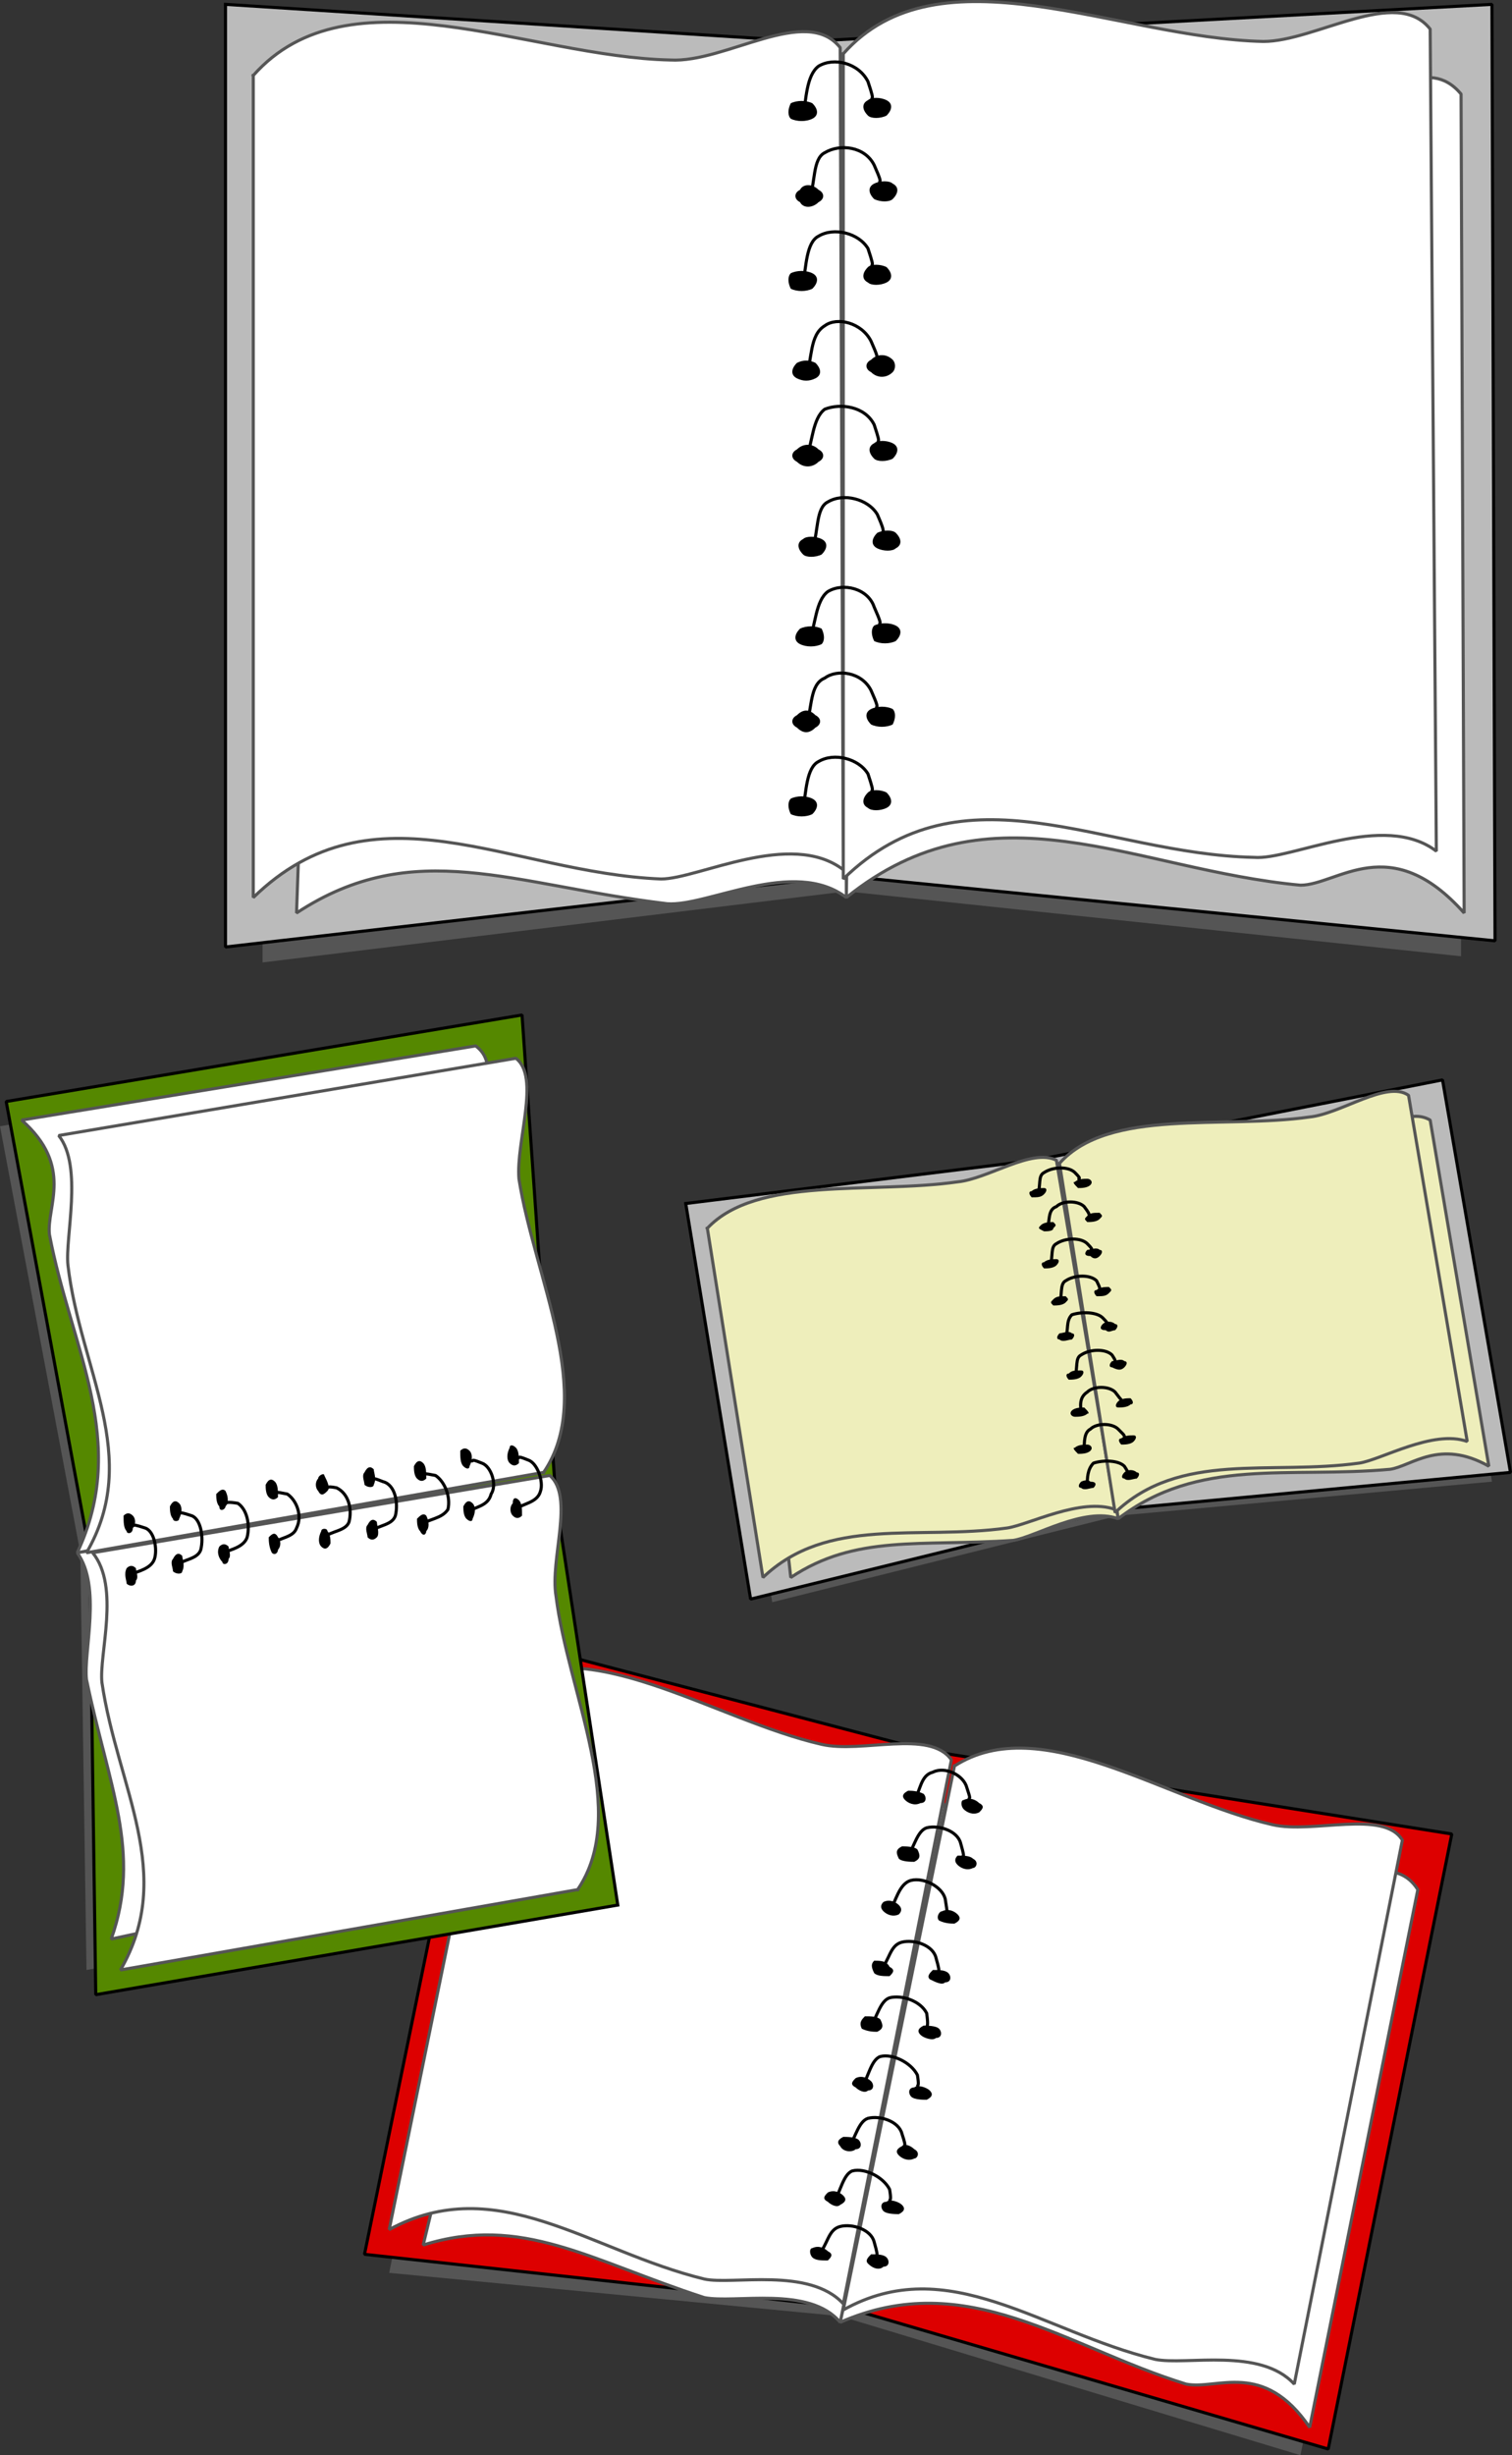
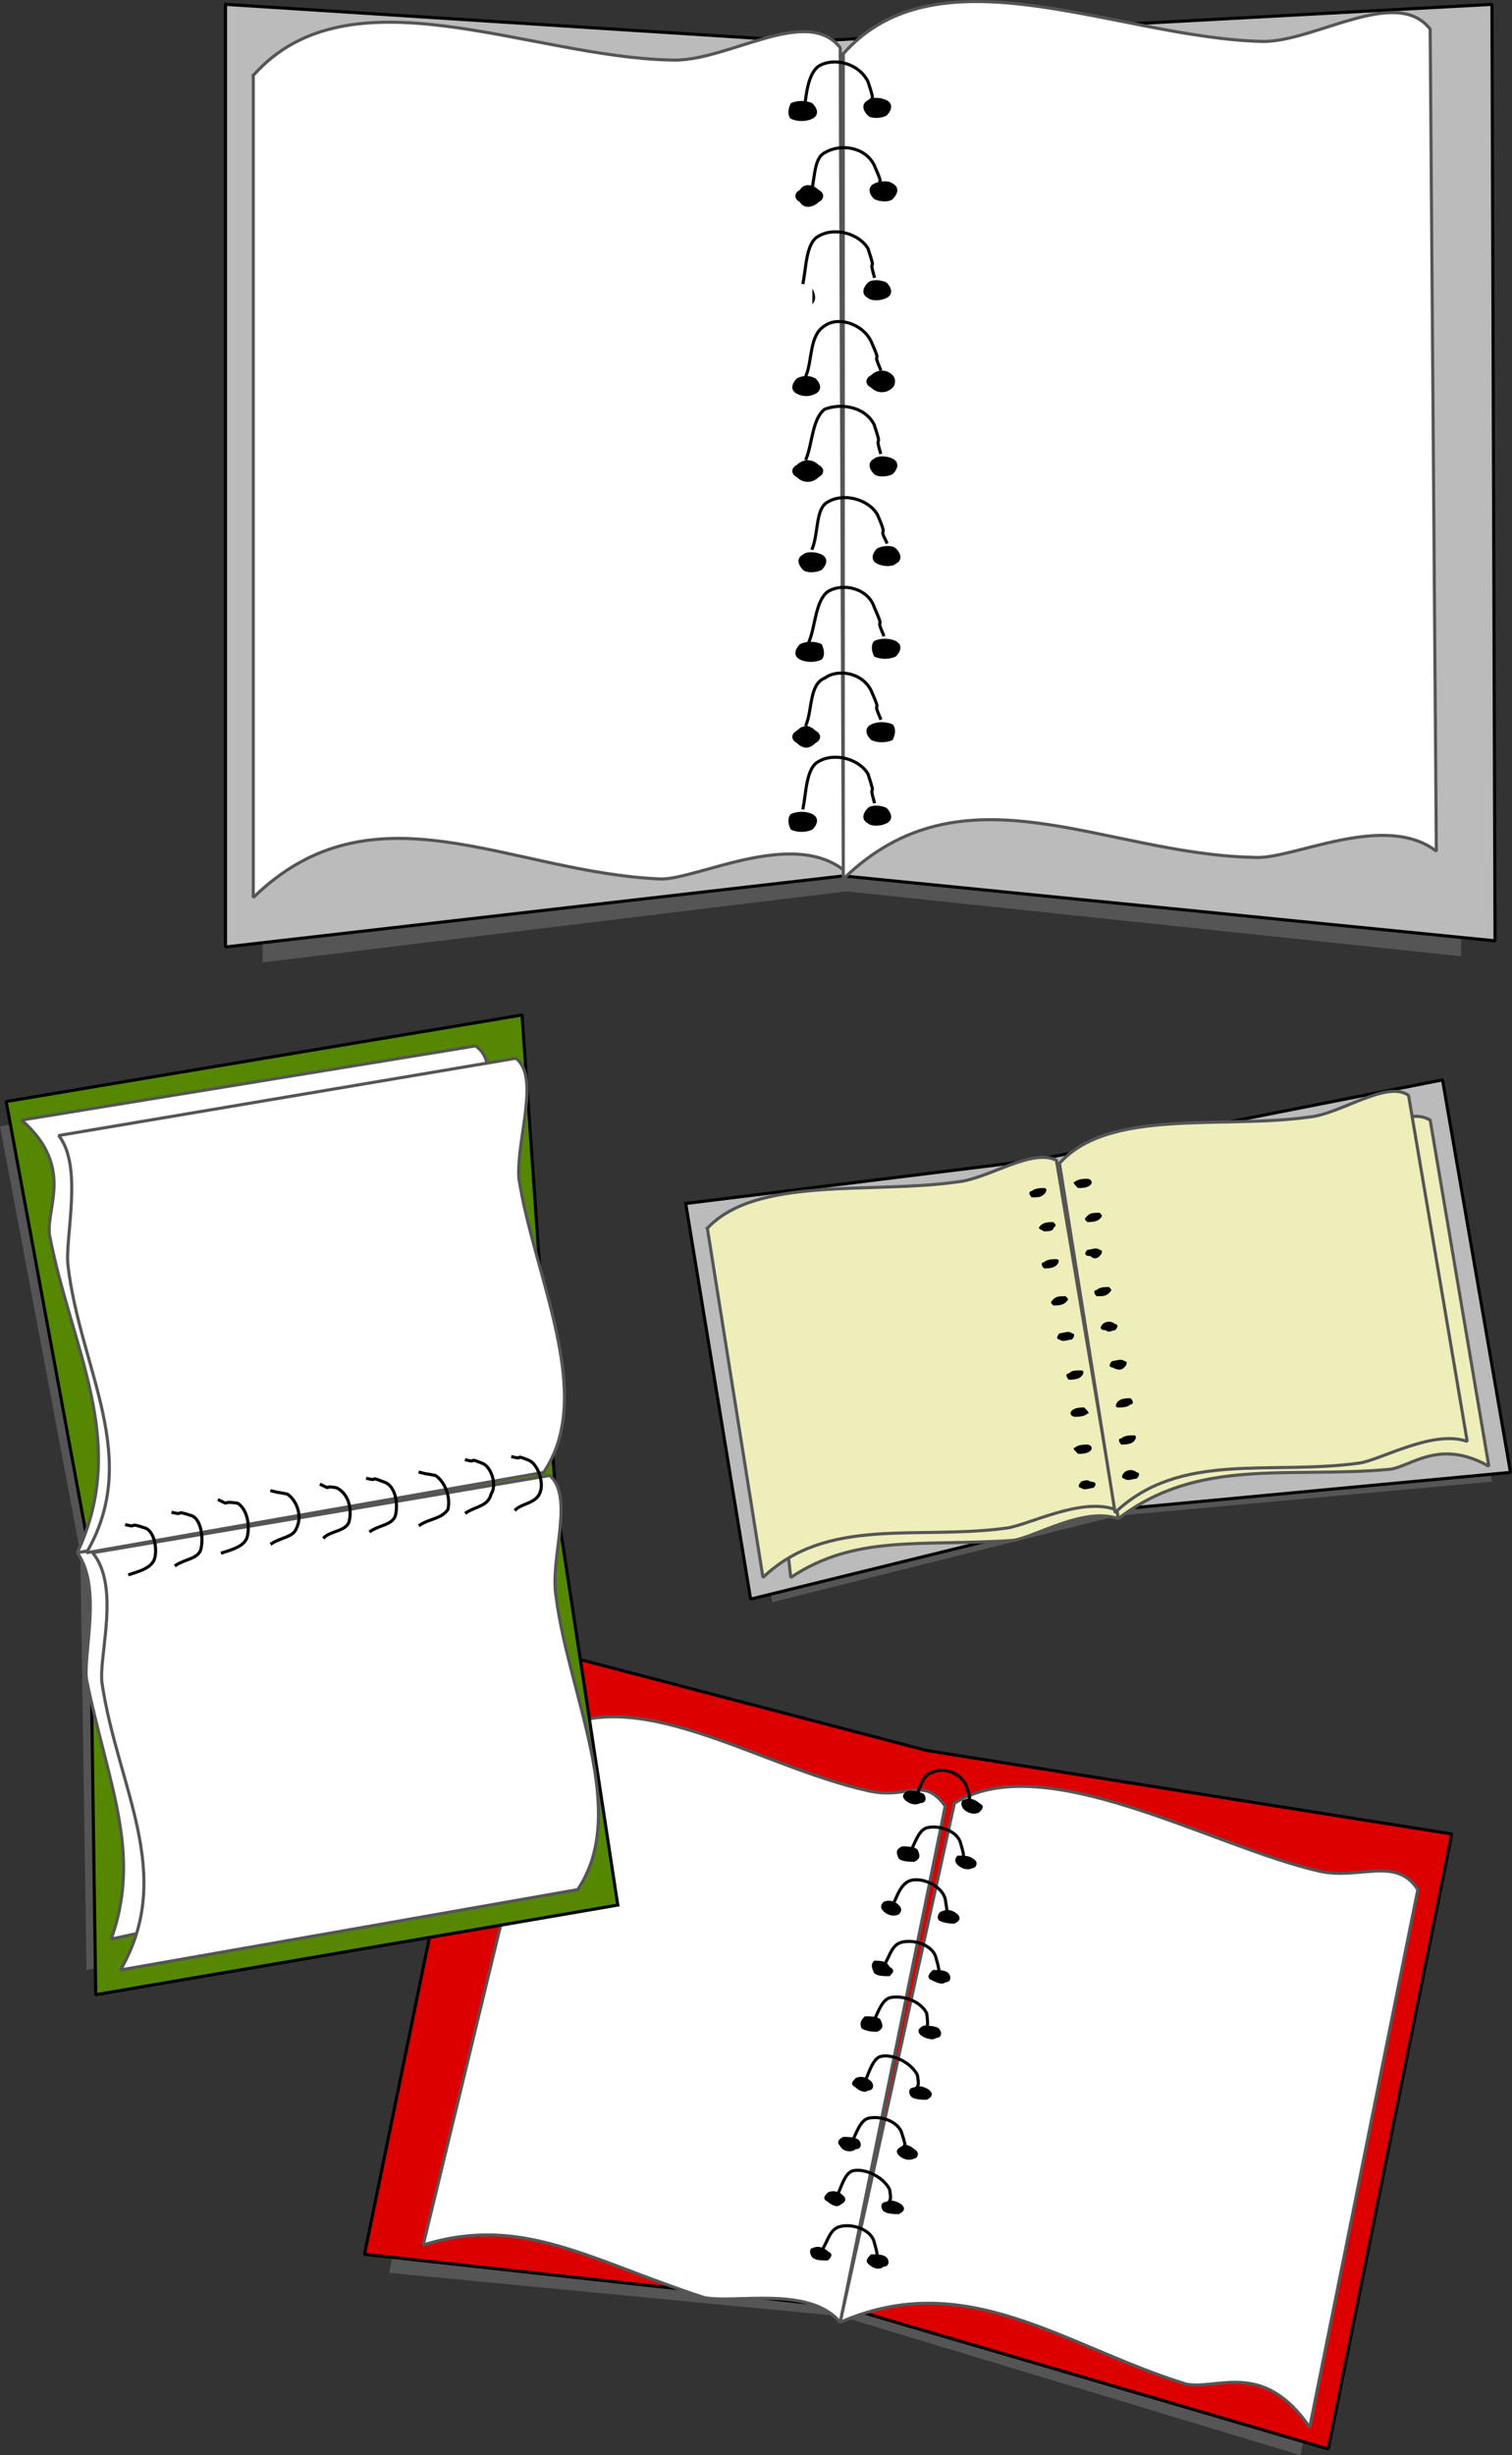
<svg xmlns="http://www.w3.org/2000/svg" width="489.493" height="794.414" version="1.2">
  <rect width="100%" height="100%" fill="#333333" stroke="none" />
  <g fill="none" fill-rule="evenodd" stroke="#000" stroke-linecap="square" stroke-linejoin="bevel" font-family="'Sans Serif'" font-size="12.5" font-weight="400">
    <path fill="#555" stroke="none" d="m85 2.414 177 18 211-16v305l-199-21-189 23v-309" />
    <path fill="#bbb" stroke-linecap="butt" d="m73 1.414 188 12 222-12 1 303-211-21-200 23v-305" vector-effect="non-scaling-stroke" />
-     <path fill="#fff" stroke="#555" stroke-linecap="butt" d="M105 42.414c30-35 88-6 135-5 17 1 22-13 33 0l1 253c-17-13-45 3-58 2-50-6-82-22-120 3l9-253m172-7c31-35 108-5 155-4 17 1 30-14 41-1l1 265c-24-27-41-9-53-9-54-5-100-34-147 4l3-255" vector-effect="non-scaling-stroke" />
    <path fill="#fff" stroke="#555" stroke-linecap="butt" d="M82 24.414c31-35 89-6 135-5 18 1 44-18 55-4l1 266c-17-13-47 3-59 3-49-2-93-32-132 6v-266m191-7c31-35 89-5 136-4 17 0 43-18 54-4l2 266c-17-13-47 3-59 2-49-1-94-31-133 7v-267" vector-effect="non-scaling-stroke" />
-     <path fill="#000" stroke="none" d="M263 38.414c-2 1-5 1-7 0-1-1-1-3 0-5 2-1 5-1 7 0 2 2 2 4 0 5m24-1c-2 1-5 1-6 0-2-2-2-4 0-5 1-1 4-1 6 0s2 3 0 5m-22 28c-2 2-5 2-6 0-2-1-2-3 0-4 1-2 4-2 6 0 2 1 2 3 0 4m24-1c-1 1-4 1-6 0-2-2-2-4 0-5s5-1 6 0c2 1 2 3 0 5m-26 29c-2 1-5 1-7 0-1-2-1-4 0-5 2-1 5-1 7 0s2 3 0 5m24-2c-2 1-5 1-6 0-2-1-2-3 0-5 1-1 4-1 6 0 2 2 2 4 0 5m-23 31c-2 1-4 1-6 0s-2-3 0-5c2-1 4-1 6 0 2 2 2 4 0 5m25-2c-2 2-5 2-7 0-2-1-2-3 0-4 2-2 5-2 7 0 1 1 1 3 0 4m-24 29c-2 2-5 2-7 0-2-1-2-3 0-4 2-2 5-2 7 0 2 1 2 3 0 4m24-1c-2 1-5 1-6 0-2-2-2-4 0-5 1-1 4-1 6 0s2 3 0 5m-23 31c-2 1-5 1-6 0-2-2-2-4 0-5 1-1 4-1 6 0s2 3 0 5m24-2c-1 1-4 1-6 0s-2-3 0-5c2-1 5-1 6 0 2 2 2 4 0 5m-24 31c-2 1-5 1-7 0s-2-3 0-5c2-1 5-1 7 0 1 2 1 4 0 5m24-1c-2 1-5 1-7 0-1-2-1-4 0-5 2-1 5-1 7 0s2 3 0 5m-26 28c-2 2-4 2-6 0-2-1-2-3 0-4 2-2 4-2 6 0 2 1 2 3 0 4m25-1c-2 1-5 1-7 0-2-2-2-4 0-5s5-1 7 0c1 1 1 3 0 5m-26 29c-2 1-5 1-7 0-1-2-1-4 0-5 2-1 5-1 7 0s2 3 0 5m24-2c-2 1-5 1-6 0-2-1-2-3 0-5 1-1 4-1 6 0 2 2 2 4 0 5" />
+     <path fill="#000" stroke="none" d="M263 38.414c-2 1-5 1-7 0-1-1-1-3 0-5 2-1 5-1 7 0 2 2 2 4 0 5m24-1c-2 1-5 1-6 0-2-2-2-4 0-5 1-1 4-1 6 0s2 3 0 5m-22 28c-2 2-5 2-6 0-2-1-2-3 0-4 1-2 4-2 6 0 2 1 2 3 0 4m24-1c-1 1-4 1-6 0-2-2-2-4 0-5s5-1 6 0c2 1 2 3 0 5m-26 29s2 3 0 5m24-2c-2 1-5 1-6 0-2-1-2-3 0-5 1-1 4-1 6 0 2 2 2 4 0 5m-23 31c-2 1-4 1-6 0s-2-3 0-5c2-1 4-1 6 0 2 2 2 4 0 5m25-2c-2 2-5 2-7 0-2-1-2-3 0-4 2-2 5-2 7 0 1 1 1 3 0 4m-24 29c-2 2-5 2-7 0-2-1-2-3 0-4 2-2 5-2 7 0 2 1 2 3 0 4m24-1c-2 1-5 1-6 0-2-2-2-4 0-5 1-1 4-1 6 0s2 3 0 5m-23 31c-2 1-5 1-6 0-2-2-2-4 0-5 1-1 4-1 6 0s2 3 0 5m24-2c-1 1-4 1-6 0s-2-3 0-5c2-1 5-1 6 0 2 2 2 4 0 5m-24 31c-2 1-5 1-7 0s-2-3 0-5c2-1 5-1 7 0 1 2 1 4 0 5m24-1c-2 1-5 1-7 0-1-2-1-4 0-5 2-1 5-1 7 0s2 3 0 5m-26 28c-2 2-4 2-6 0-2-1-2-3 0-4 2-2 4-2 6 0 2 1 2 3 0 4m25-1c-2 1-5 1-7 0-2-2-2-4 0-5s5-1 7 0c1 1 1 3 0 5m-26 29c-2 1-5 1-7 0-1-2-1-4 0-5 2-1 5-1 7 0s2 3 0 5m24-2c-2 1-5 1-6 0-2-1-2-3 0-5 1-1 4-1 6 0 2 2 2 4 0 5" />
    <path stroke-linecap="butt" d="M260 37.414c1-5 1-13 5-16 5-3 13-1 16 5 3 9 0 2 2 9m-21 29c2-5 1-13 5-15 5-3 13-2 16 4 4 9 0 2 3 9m-26 29c1-5 1-13 5-15 5-3 13-1 16 4 3 9 0 2 2 9m-22 32c2-5 1-13 6-16 4-3 12-1 15 5 4 9 0 2 3 9m-24 29c2-5 2-13 6-16 5-2 13-1 16 5 3 9 0 2 2 9m-22 31c2-5 1-13 5-15 5-3 13-1 16 4 4 9 0 3 3 9m-25 32c2-5 2-13 6-16 5-3 13-1 15 5 4 9 0 2 3 9m-25 29c2-5 1-13 6-15 4-3 12-2 15 4 4 9 0 2 3 9m-25 29c1-5 1-13 5-15 5-3 13-1 16 4 3 9 0 2 2 9" />
    <path fill="#555" stroke="none" d="m167 532.414 133 39 163 23-42 200-149-45-146-14 41-203" />
    <path fill="#d00" stroke-linecap="butt" d="m159 529.414 141 37 170 27-40 199-157-46-155-17 41-200" vector-effect="non-scaling-stroke" />
    <path fill="#fff" stroke="#555" stroke-linecap="butt" d="M177 561.414c28-18 68 10 104 18 13 3 18-5 25 5l-34 167c-10-12-34-6-44-8-37-12-59-27-91-17l40-165m132 22c29-18 83 14 118 22 13 3 25-5 32 6l-35 174c-15-22-30-12-40-14-39-12-71-38-112-20l37-168" vector-effect="non-scaling-stroke" />
-     <path fill="#fff" stroke="#555" stroke-linecap="butt" d="M162 545.414c28-18 69 11 104 19 13 3 35-5 42 5l-35 176c-11-12-36-6-45-8-37-9-67-35-102-16l36-176m147 26c28-18 68 11 103 19 13 3 36-5 42 5l-35 176c-11-12-35-6-45-8-37-9-67-35-101-16l36-176" vector-effect="non-scaling-stroke" />
    <path fill="#000" stroke="none" d="M298 583.414c-2 1-4 0-5-1s-1-2 1-3c1 0 3 0 5 1 1 1 1 3-1 3m19 3c-2 1-4 0-5-1s-1-3 0-3c2-1 4 0 5 1 2 1 1 2 0 3m-21 16c-1 0-4 0-5-1-1-2-1-3 1-4 1 0 4 0 5 1 1 2 1 3-1 4m19 2c-2 1-4 0-5-1s-1-2 0-3c2 0 4 0 5 1 2 1 1 3 0 3m-24 15c-2 1-4 0-5-1s-1-2 0-3c2-1 4 0 5 1s1 2 0 3m18 3c-1 0-3 0-5-1-1-1 0-3 1-3 2-1 4 0 5 1s1 2-1 3m-21 17c-2 0-4 0-5-1-1-2-1-3 0-4 2 0 4 0 5 2 2 1 1 2 0 3m18 2c-1 1-3 0-5-1-1-1 0-2 1-3 2 0 4 0 5 1s1 3-1 3m-22 16c-1 0-3 0-5-1-1-2 0-3 1-4 2 0 4 0 5 1 1 2 1 3-1 4m19 2c-1 1-4 0-5-1s-1-2 1-3c1 0 4 0 5 1s1 3-1 3m-22 17c-1 1-3 0-4-1-2-1-1-2 0-3 2-1 4 0 5 1s1 3-1 3m19 3c-1 0-4 0-5-1s-1-3 1-3c1-1 4 0 5 1s1 2-1 3m-23 16c-1 1-4 1-5-1-1-1-1-2 1-3 1 0 4 0 5 1s1 3-1 3m19 3c-2 1-4 0-5-1s-1-2 1-3c1-1 3 0 4 1 2 1 1 3 0 3m-24 15c-1 1-3 0-4-1-2-1-1-2 0-3 2-1 4 0 5 1s1 2-1 3m19 3c-1 0-4 0-5-1s-1-3 1-3c1-1 4 0 5 1s1 2-1 3m-23 15c-2 0-4 0-5-1s-1-3 0-3c2-1 4 0 5 1 2 1 1 2 0 3m18 2c-1 1-3 1-5-1-1-1 0-2 1-3 2 0 4 0 5 1s1 3-1 3" />
    <path stroke-linecap="butt" d="M296 582.414c2-3 2-8 6-9 4-2 10 1 11 5 2 6 0 1 1 6m-20 16c2-3 3-8 6-9 4-1 10 1 11 5 2 7 0 2 1 6m-24 16c2-3 3-9 7-10s10 2 11 6c1 6 0 1 1 6m-22 17c3-3 3-8 7-9s10 1 11 5c2 7 0 2 1 7m-22 15c2-3 3-8 6-9 4-1 10 1 12 5 1 7-1 2 1 6m-22 18c2-3 3-9 6-10 4-1 10 2 12 6 1 6-1 1 1 6m-23 17c2-3 3-8 6-9 4-1 10 1 11 5 2 6 0 2 1 6m-23 16c2-3 3-9 6-10 4-1 10 2 12 6 1 6-1 1 1 6m-24 15c3-3 3-8 7-9s10 1 11 5c2 7 0 2 1 7" />
    <path fill="#555" stroke="none" d="m199 607.414-23-123-7-149-169 29 26 138 2 135 171-30" />
    <path fill="#580" stroke-linecap="butt" d="m200 616.414-20-131-11-157-167 28 27 146 2 143 169-29" vector-effect="non-scaling-stroke" />
    <path fill="#fff" stroke="#555" stroke-linecap="butt" d="M175 597.414c18-25-3-63-7-95-2-12 6-17-2-23l-141 23c8 11 2 32 3 41 7 34 18 56 8 84l139-30m-9-122c18-25-5-76-9-108-2-13 5-23-3-29l-147 24c17 15 8 28 9 37 7 37 26 67 9 103l141-27" vector-effect="non-scaling-stroke" />
    <path fill="#fff" stroke="#555" stroke-linecap="butt" d="M187 611.414c17-25-3-63-7-95-2-12 6-32-2-39l-148 25c9 11 2 33 3 42 5 34 24 62 6 93l148-26m-11-135c17-25-3-63-8-95-1-12 7-33-1-39l-148 25c8 10 2 33 3 42 4 34 24 62 6 93l148-26" vector-effect="non-scaling-stroke" />
-     <path fill="#000" stroke="none" d="M166 486.414c-1 1-1 3 0 4s2 1 3 0c0-2 0-4-1-5s-2-1-2 1m-1-18c-1 2-1 4 0 5s2 1 3 0c0-2 0-4-1-5s-2-1-2 0m-15 19c0 1 0 3 1 4s2 1 2 0c1-2 1-4 0-5s-2-1-3 1m-1-18c0 2 0 4 1 5s2 1 2 0c1-2 1-4 0-5s-2-1-3 0m-14 22c0 1 0 3 1 4 1 2 2 1 2 0 1-1 1-3 0-5-1-1-2 0-3 1m-1-17c0 1 0 3 1 4s2 1 3 0c0-2 0-4-1-5s-2-1-3 1m-15 19c-1 1 0 3 0 4 1 1 2 1 3 0s0-4 0-5c-1-1-2-1-3 1m-1-17c-1 1 0 3 0 4 1 1 3 1 3 0 1-2 0-4 0-5-1-1-2-1-3 1m-14 19c-1 2-1 4 0 5s2 1 3-1c0-1 0-3-1-4 0-1-2-1-2 0m-1-17c-1 1-1 3 0 4 1 2 2 1 3 0s0-3-1-5c0-1-2 0-2 1m-16 19c0 1 0 3 1 5 1 1 2 0 2-1 1-1 1-3 0-4-1-2-2-1-3 0m-1-17c0 1 0 3 1 4s2 1 3 0c0-2 0-4-1-5s-2-1-3 1m-15 20c-1 2 0 4 1 5 0 1 2 1 2-1 1-1 0-3 0-4-1-1-2-1-3 0m-1-17c0 1 0 3 1 4 0 2 2 1 2 0 1-1 1-3 0-5-1-1-2 0-3 1m-14 21c-1 1 0 3 0 4 1 1 3 1 3 0 1-2 0-4 0-5-1-1-2-1-3 1m-1-17c0 1 0 3 1 4 0 1 2 1 2 0 1-2 1-4 0-5s-2-1-3 1m-14 20c-1 2 0 4 0 5 1 1 3 1 3-1 1-1 0-3 0-4-1-1-2-1-3 0m-1-17c0 2 0 4 1 5 0 1 2 1 2-1 1-1 1-3 0-4s-2-1-3 0" />
    <path stroke-linecap="butt" d="M167 488.414c2-2 7-2 8-6 1-3-1-9-4-10-5-2-1 0-5-1m-15 18c3-2 7-2 8-6 2-3 0-9-3-10-5-2-1 0-5-1m-15 21c3-2 7-2 9-5 1-4-1-9-4-11-5-1-1 0-5-1m-16 19c3-2 7-2 8-5 1-4 0-10-4-11-5-2-1 0-5-1m-14 19c2-2 7-2 8-5 1-4 0-9-4-11-5-1-1 1-5-1m-16 19c3-2 7-2 8-5 2-4 0-9-3-11-5-1-1 0-5-1m-16 20c3-1 7-2 8-5 1-4 0-9-3-11-6-1-2 1-6-1m-14 21c3-2 7-2 8-5 1-4 0-10-3-11-6-2-2 0-6-1m-14 20c3-1 7-2 8-5s0-9-3-10c-6-2-2 0-6-1" />
    <path fill="#555" stroke="none" d="m229 388.414 108-10 125-27 21 128-121 11-112 28-21-130" />
    <path fill="#bbb" stroke-linecap="butt" d="m222 389.414 113-14 132-26 22 127-128 12-118 29-21-128" vector-effect="non-scaling-stroke" />
    <path fill="#eeb" stroke="#555" stroke-linecap="butt" d="M244 403.414c16-18 53-11 81-15 10-2 12-8 19-4l18 107c-11-4-27 6-34 7-30 2-51-2-72 12l-12-107m103-20c16-18 64-12 92-16 10-2 17-9 24-5l19 112c-16-9-25 0-32 1-33 3-62-4-88 16l-15-108" vector-effect="non-scaling-stroke" />
    <path fill="#eeb" stroke="#555" stroke-linecap="butt" d="M229 397.414c16-17 53-11 81-15 10-1 24-11 32-7l19 113c-11-4-28 5-35 6-29 4-58-4-79 16l-18-113" vector-effect="non-scaling-stroke" />
    <path fill="#eeb" stroke="#555" stroke-linecap="butt" d="M343 376.414c16-18 53-11 81-15 10-1 25-12 32-7l19 112c-11-4-28 6-35 7-29 4-58-4-79 16l-18-113" vector-effect="non-scaling-stroke" />
    <path fill="#000" stroke="none" d="M338 386.414c-1 1-2 1-4 1-1-1-1-2 0-2 1-1 3-1 4-1s1 1 0 2m15-3c-1 1-3 1-4 1-1-1-2-2-1-2 1-1 3-1 4-1s2 1 1 2m-12 14c0 1-2 1-3 1-2-1-2-1-1-2s3-1 4-1c1 1 1 1 0 2m15-3c-1 1-3 1-4 1-1-1-1-1 0-2s2-1 4-1c1 1 1 1 0 2m-14 15c-1 1-3 1-4 1-1-1-1-2 0-2 1-1 3-1 4-1s1 1 0 2m14-3c-1 1-2 1-3 0-2 0-2-1-1-2 1 0 3-1 4 0 1 0 1 1 0 2m-11 15c-1 1-3 1-4 1-1-1-1-1 0-2s2-1 4-1c1 1 1 1 0 2m14-3c-1 1-2 1-4 1-1-1-1-2 0-2 1-1 3-1 4-1 1 1 1 1 0 2m-12 15c-1 0-3 1-4 0-1 0-1-1 0-2 1 0 3-1 4 0 1 0 1 1 0 2m14-3c-1 0-2 1-3 0-2 0-2-1-1-2s3-1 4 0c1 0 1 1 0 2m-11 15c-1 1-3 1-4 1-1-1-1-2 0-2 1-1 2-1 4-1 1 0 1 1 0 2m14-3c-1 1-2 1-4 0-1 0-1-1 0-2 1 0 3-1 4 0 1 0 1 1 0 2m-12 15c-1 1-3 1-4 1s-2-1-1-2 3-1 4-1c1 1 2 2 1 2m14-3c-1 1-3 1-4 1s-1-1 0-2 3-1 4-1c1 1 1 2 0 2m-13 15c-1 1-3 1-4 1-1-1-2-2-1-2 1-1 3-1 4-1s2 1 1 2m14-3c-1 1-3 1-4 1-1-1-1-2 0-2 1-1 3-1 4-1s1 1 0 2m-13 15c-1 0-3 1-4 0-1 0-1-1 0-2 0 0 2-1 3 0 2 0 2 1 1 2m14-3c-1 0-3 1-4 0-1 0-1-1 0-2s3-1 4 0c1 0 1 1 0 2" />
-     <path stroke-linecap="butt" d="M336 386.414c1-3 0-6 2-7 3-2 8-2 10 0 3 3 0 1 2 3m-11 15c1-2 0-6 3-7 2-2 7-2 9 0 3 4 0 1 3 4m-14 15c1-3 0-6 2-7 3-2 8-2 10 0 3 3 0 1 2 3m-11 16c1-2 0-6 2-7 3-2 8-2 10 0 2 4 0 1 2 4m-12 14c1-2 0-5 2-7 3-1 8-1 10 1 3 3 0 1 2 3m-11 16c1-3 0-6 2-7 3-2 8-2 10 0 2 3 0 1 2 3m-12 16c0-2-1-5 2-7 2-2 7-2 9 0 3 4 1 1 3 4m-13 15c0-3 0-6 2-7 2-2 7-2 9 0 3 3 1 1 3 4m-13 14c0-2 0-5 2-7 3-1 8-1 10 1 2 3 0 1 2 3" />
  </g>
</svg>